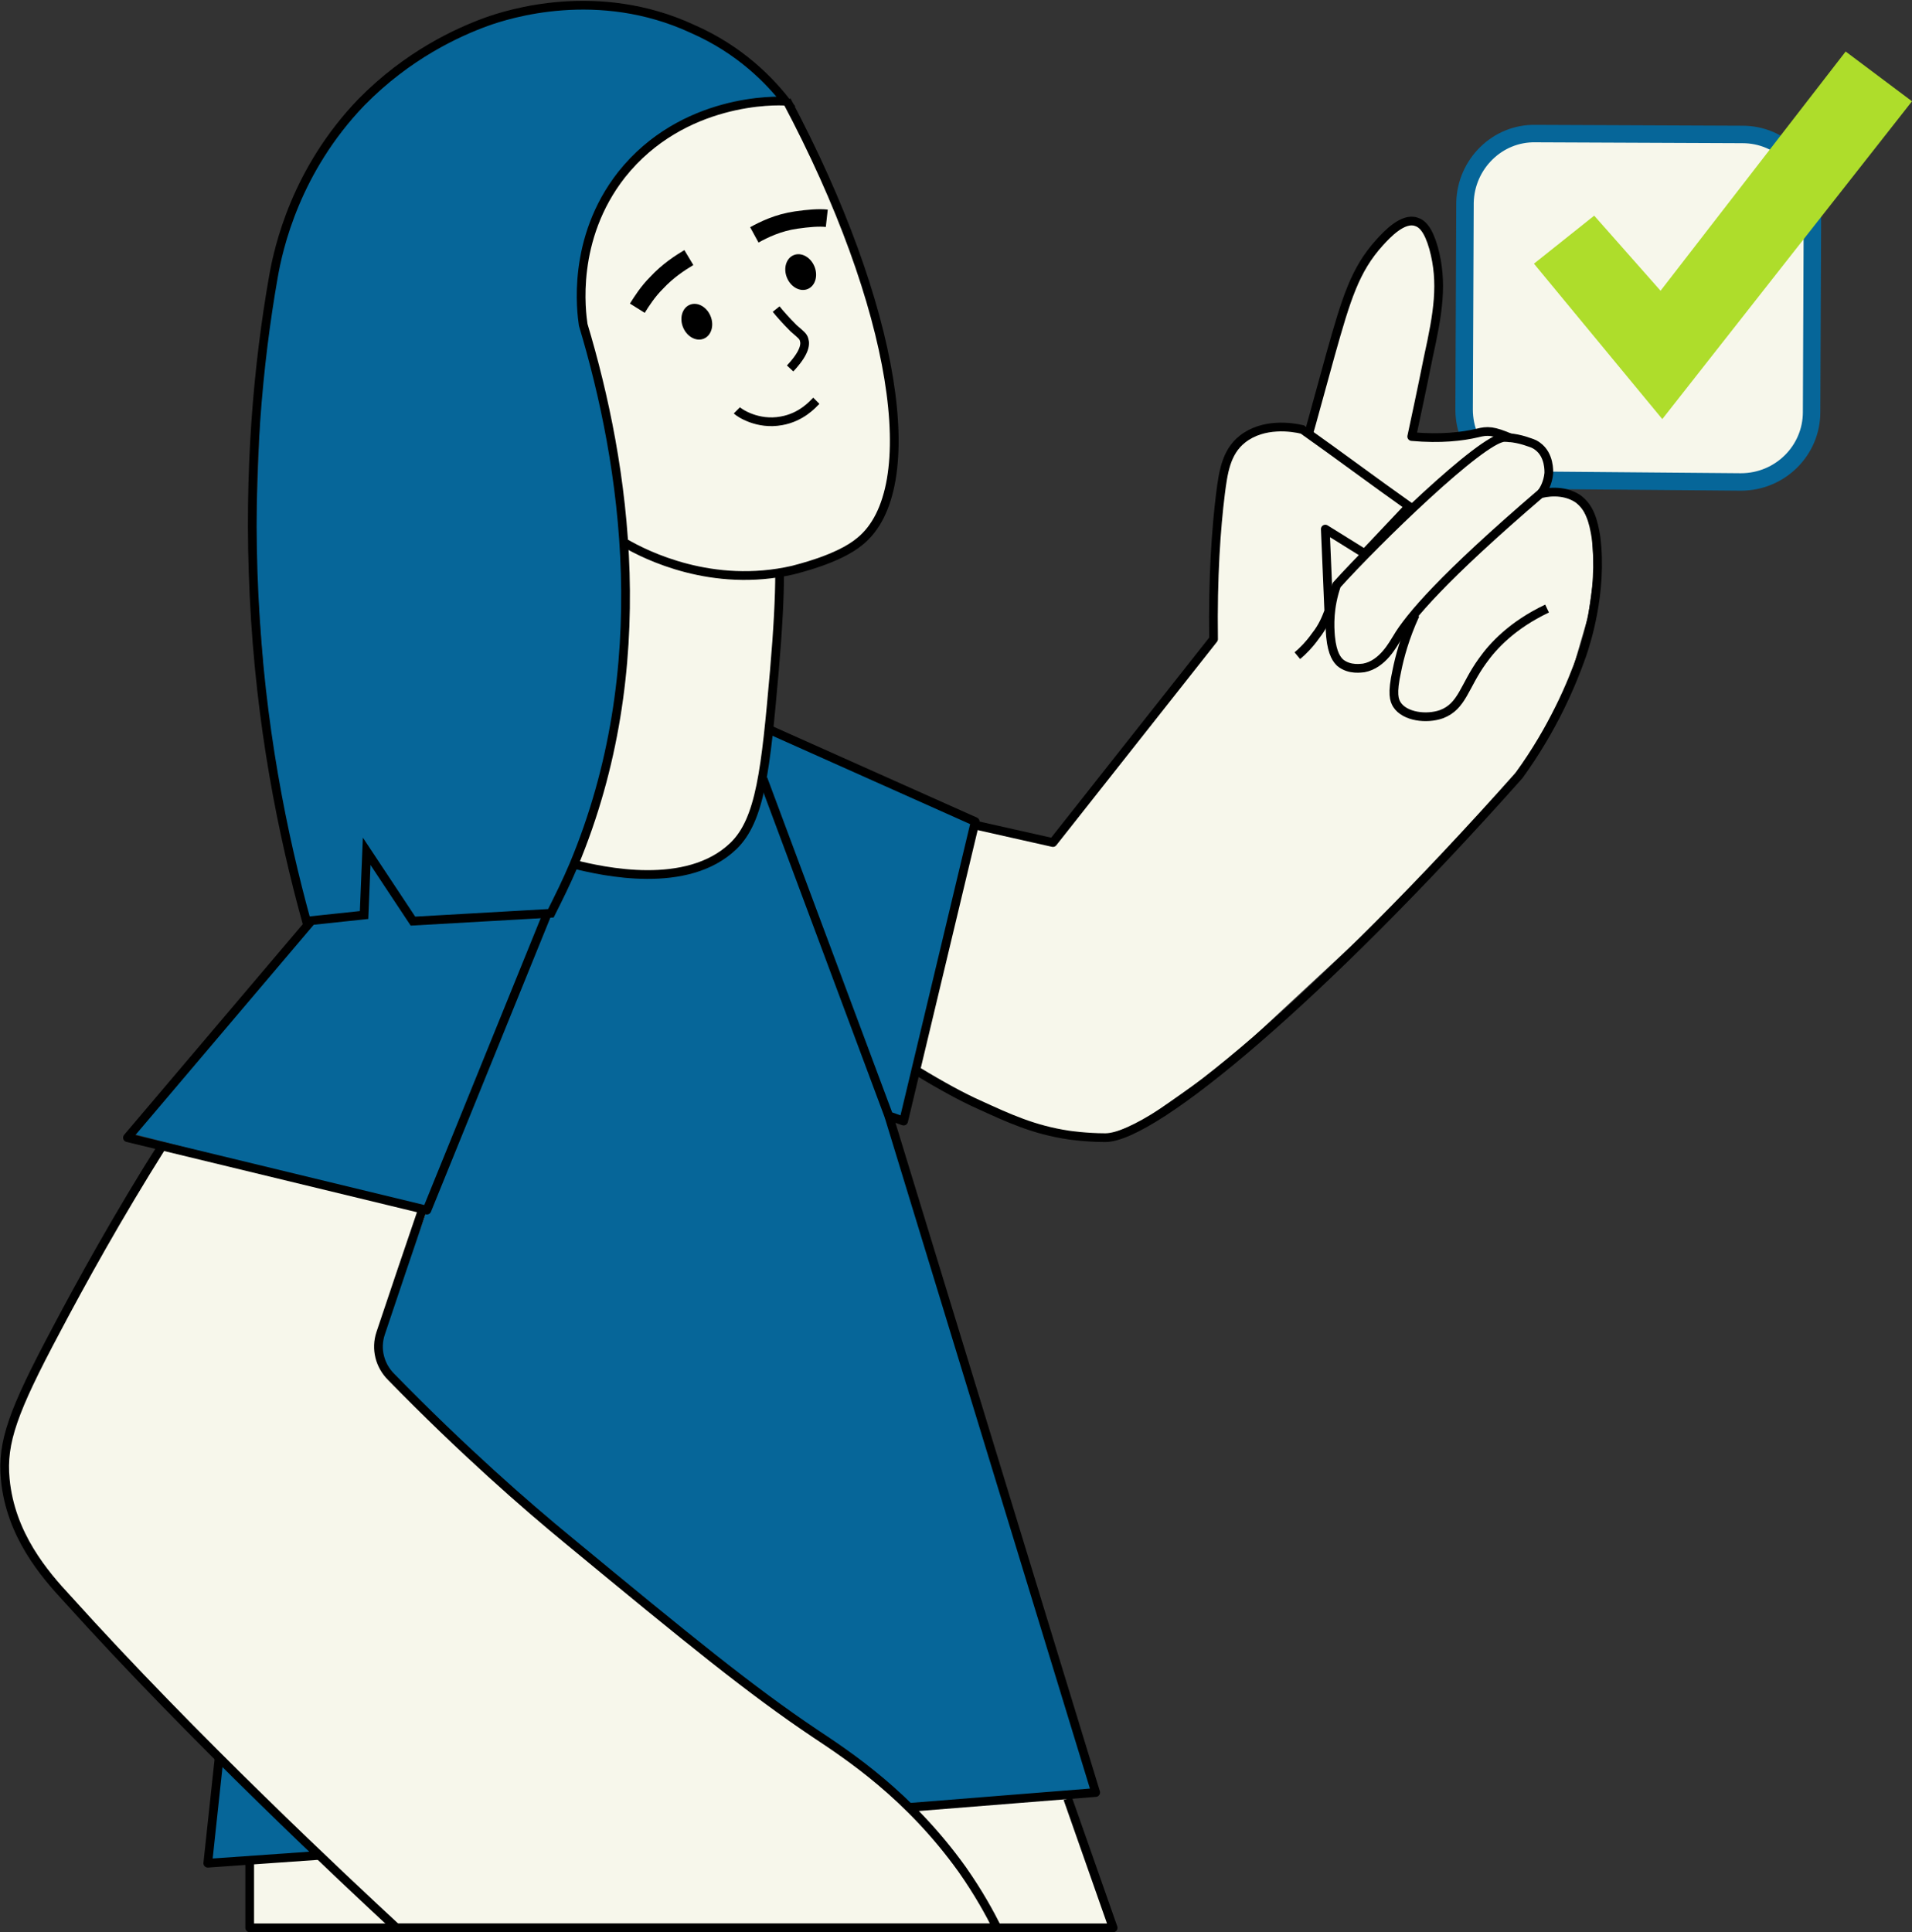
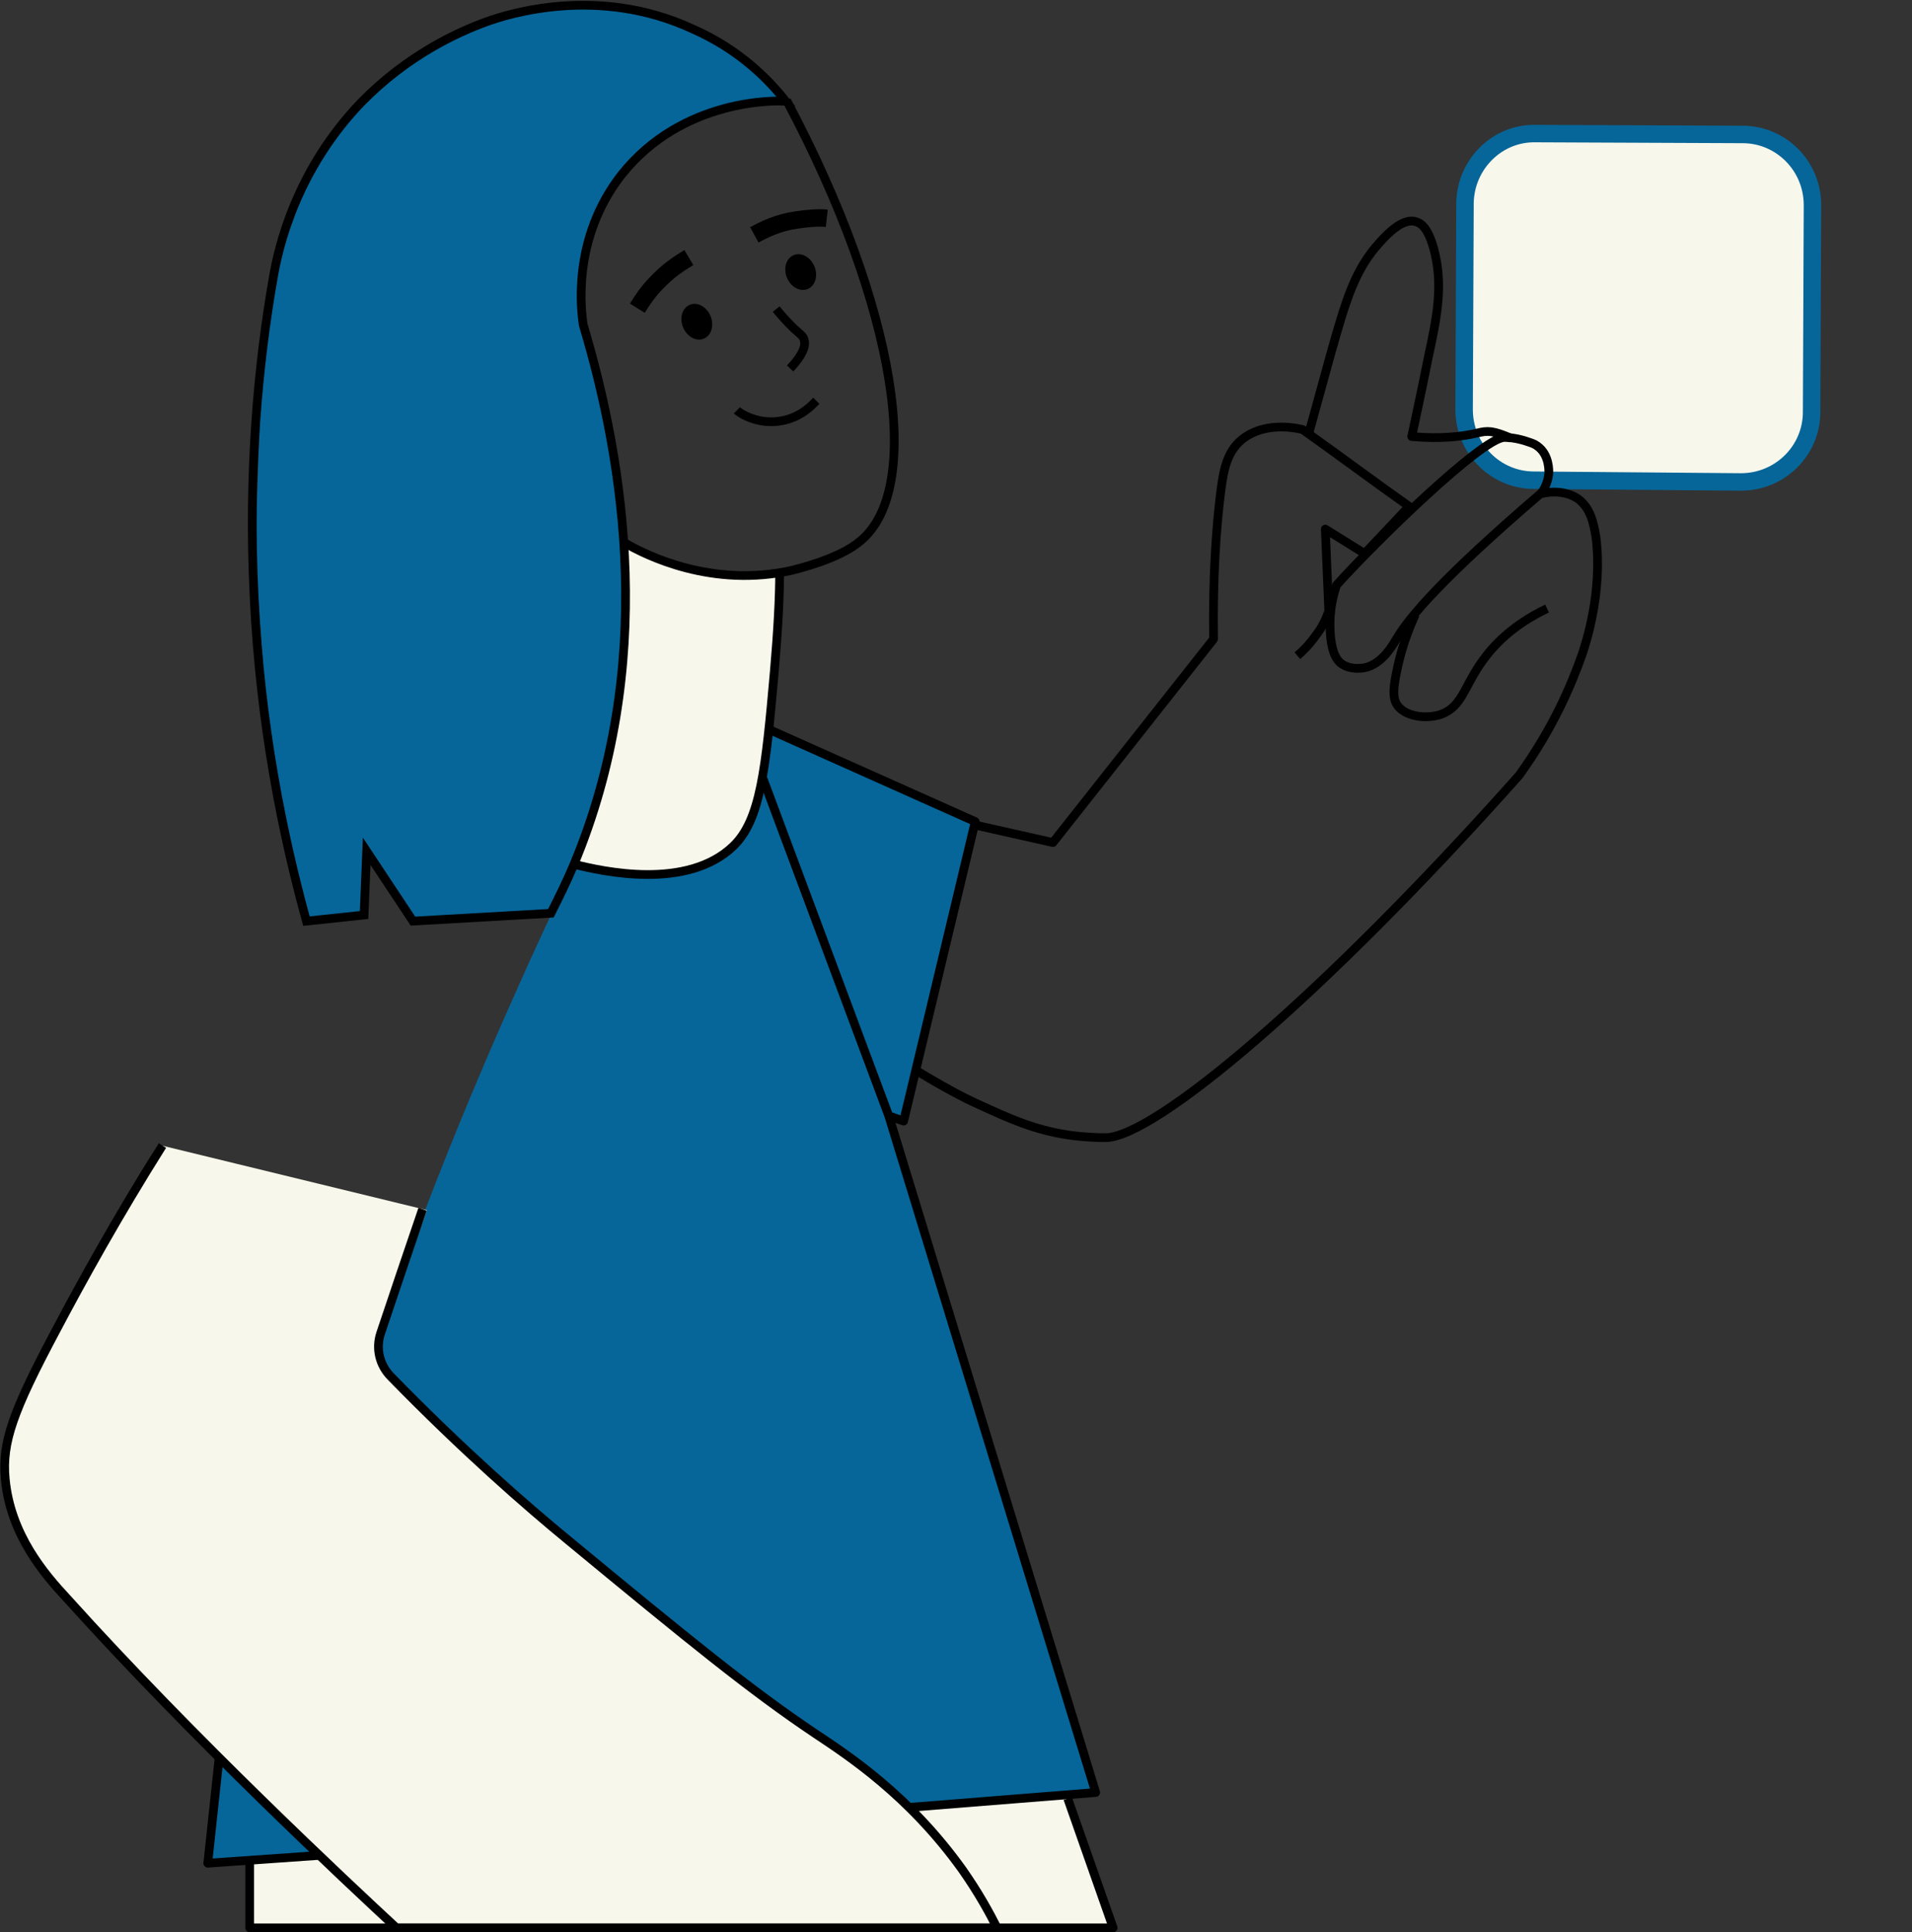
<svg xmlns="http://www.w3.org/2000/svg" version="1.1" id="Capa_2_00000024690042834549873800000001955865271237340574_" x="0px" y="0px" viewBox="0 0 219 221.3" style="enable-background:new 0 0 219 221.3;" xml:space="preserve">
  <rect x="0" y="0" width="219" height="221.3" fill="#333333" stroke="none" />
  <style type="text/css">
	.st0{fill:#F7F7EB;stroke:#066699;stroke-width:2;stroke-miterlimit:10;}
	.st1{fill:#AEDD2B;}
	.st2{fill:#066699;}
	.st3{fill:#F7F7EB;}
	.st4{fill:none;stroke:#000000;stroke-linejoin:round;}
	.st5{fill:none;stroke:#000000;stroke-miterlimit:10;}
	.st6{fill:none;stroke:#000000;stroke-width:2;stroke-miterlimit:10;}
</style>
  <g id="_2">
    <path class="st0" d="M175.9,15.3l23.7,0.1c4.4,0,8,3.6,8,8.1l-0.1,23.7c0,4.4-3.6,8-8.1,8L175.7,55c-4.4,0-8-3.6-8-8.1l0.1-23.7   C167.9,18.8,171.5,15.2,175.9,15.3z" />
-     <polygon class="st1" points="182.6,24.7 175.7,30.2 190.4,48 219,11.6 211.4,5.9 190.2,33.3  " />
-     <polygon class="st2" points="35.5,105.7 15,129.8 48.9,138.6 62.3,104.6 47.5,105.4 42.2,97.4 41.5,104.9  " />
    <path class="st2" d="M89.3,11.3L86.6,8L79,3l-9.3-2.4l-6.9,0.2l-8.2,2.1l-8.7,4.9l-5.6,5.2l-5.4,8.2l-2.2,5.8l-1.3,5.8l-0.9,6   l-0.6,5.6l-0.7,19.1l1.4,18.7l2.9,15.9l1.8,7.2l6.6-0.7l0.3-7.3l5.3,8l15.8-0.9L69,89.9c0.6-2.8,1.2-5.6,1.8-8.4   c0.4-5.5,0.5-10.2,0.5-13.7c-0.1-9.7-0.1-14.5-1.6-19.7c-0.5-1.9-1.6-4.8-2.4-9.4c-0.5-2.6-0.8-4.8-0.9-6.2c0.2-2.1,0.9-7.1,4.6-12   c1.2-1.5,4.6-5.6,10.6-7.8C84.6,11.5,87.5,11.3,89.3,11.3L89.3,11.3z" />
    <path class="st2" d="M87.4,90.3c3.7,8.6,9.1,21.8,14.6,38.4c3.2,9.5,5,15.8,8.4,27.6c3.4,11.6,8.5,28.4,15,49.1   c-6.9,0.6-13.8,1.1-20.6,1.7c-9.8-6.7-17.9-12.9-24.3-18c-6.2-5-13.8-11-23-19.8c-4.1-3.9-7.8-6.4-10.8-9.5   c-2.2-2.3-3.7-5.2-2.7-8.2c3.9-11.6,9.4-25.3,15-37.8c2.2-5,4.5-9.9,6.8-14.6c8.1,2.7,15.9,1.3,19.5-3.4   C86.1,94.6,87,92.9,87.4,90.3L87.4,90.3z" />
    <polygon class="st2" points="88.4,84 111.3,94.3 103.6,128.1 101.7,127.5 87.2,89  " />
    <polygon class="st2" points="25.1,201.7 36.1,212 35.1,212.6 23.8,213.4  " />
-     <path class="st3" d="M112,94.6l8.5,1.9L139,73.2c-0.4-5.2-0.2-9.5,0.1-12.5c0.8-8.2,2.5-9.8,3.2-10.4c2.5-2,5.9-1.7,7.5-1.4   c1.2-3.6,2-6.5,2.6-8.4c1.6-5.7,2.1-8,4-10.8c1-1.4,3.3-4.9,5.4-4.4c2.3,0.5,2.9,5.9,3,7.1c0.2,1.9,0,3.6-1.1,8.9   c-0.5,2.2-1.1,5.1-2,8.7c3.1-0.2,6.1-0.3,9.2-0.5l3.3,0.8l2.7,2.2l0.3,2.6l-0.4,0.9l1.5,0.1l1.9,0.5l1.2,1.8l0.9,2.2l0.3,5.1   l-0.7,4.9l-2.1,7.2l-3.9,7.6l-3.9,5.3l-13.2,13.9l-18.4,17.1l-9.4,6.6l-4.1,1.8l-4.2-0.3l-3.9-0.7l-10-4.4l-3.7-2.2L112,94.6z" />
    <path class="st3" d="M18.1,131.1l30.8,7.5L43.4,154l0.3,2.3l1.5,1.8l17.4,16.2l11.5,9.7l7.7,6l14.6,10.6l5.2,4.1l4.2,4.1l3.5,4.3   l2.8,4.2l1.9,3.4H45l-25-24.6L5.3,180.4l-3.5-5.9l-1.1-4.2l-0.2-4l0.8-2.9c1.9-4.3,4-8.8,6.3-13.4C11,143.2,14.6,136.9,18.1,131.1   L18.1,131.1z" />
    <polygon class="st3" points="28.1,213.1 36.3,212.2 40.7,216.4 45,220.8 28.6,220.8  " />
    <polygon class="st3" points="122.3,205.6 127.5,220.8 113.9,220.6 111.1,215.3 106.9,209.9 104.6,207.3  " />
    <path class="st3" d="M66.1,98.6l2,1.2l5.8,0.5l5.8-0.6l3.1-1.6l2.9-2.8l1.6-5.6l1.5-10.6l0.8-13.2c-1.8,0.1-3.9,0.2-6.3-0.1   c-2.9-0.3-5.4-1-7.3-1.7c-1.4-0.5-2.8-0.9-4.2-1.4C72,67.7,72,74,70.8,81.2C69.7,88.2,67.8,94.1,66.1,98.6z" />
-     <polygon class="st3" points="89.8,11.3 97.1,26.9 100.9,39.4 102.4,46.6 102.2,53.3 100.3,59.8 97.4,62.8 93.2,64.7 88.4,65.6    84.1,65.9 79.8,65.6 76.5,64.4 71.5,61.7 70.2,50.7 67.5,39.3 66.6,34.7 67.6,26.5 71.6,19.3 77.5,14.5 83,12.4  " />
    <polyline class="st4" points="88.2,83.6 111.7,94.1 103.5,128.4 101.8,127.8 87.4,89.2  " />
    <path class="st5" d="M90,11.6c-1-0.1-11.8-0.4-18.8,8.4c-5.8,7.4-4.6,15.8-4.4,17.2c4.8,16,8.4,39.2-1.1,61.9   c-0.8,1.9-1.7,3.7-2.6,5.5c-5.2,0.3-10.5,0.6-15.8,0.9l-5.3-8l-0.3,7.3l-6.6,0.7c-2.7-9.8-5.3-22.4-6-37.3   c-0.7-14.3,0.5-26.7,2.2-36.4c0.6-3.5,2.6-12.3,10.1-20.1c5.3-5.4,11-8,14.3-9.2c2.5-0.9,12.8-4.2,23.6,0.8   C84.8,5.7,88.2,9.3,90,11.6L90,11.6z" />
    <path class="st5" d="M71.6,62.2c2.4,1.4,10,5.2,19.2,3.1c0.3-0.1,5.2-1.2,7.7-3.3c7.4-6,4.2-26.8-8.4-50.5" />
    <path class="st6" d="M73,35.3c0.5-0.8,1.2-1.9,2.2-2.9c1.3-1.4,2.7-2.3,3.7-2.9" />
    <path class="st6" d="M86.4,26.9c1.1-0.6,2.7-1.4,4.8-1.7c1.4-0.2,2.6-0.3,3.5-0.2" />
    <path class="st5" d="M88.9,35.4c0.4,0.5,1.1,1.3,2,2.2c0.8,0.7,1.1,0.9,1.2,1.3c0.2,0.6,0,1.6-1.6,3.3" />
    <path class="st5" d="M84.4,47c0.3,0.3,2.4,1.7,5.1,1.2c2.3-0.4,3.6-1.9,4-2.3" />
    <ellipse transform="matrix(0.924 -0.383 0.383 0.924 -8.056 33.315)" cx="79.8" cy="36.9" rx="1.7" ry="2.1" />
    <ellipse transform="matrix(0.924 -0.383 0.383 0.924 -4.969 37.455)" cx="91.7" cy="31.2" rx="1.7" ry="2.1" />
    <path class="st5" d="M65.8,99c3.2,0.8,12.9,3,18.2-2.1c3.1-3,3.7-8.7,4.7-20.1c0.4-4.6,0.6-8.4,0.6-11.2" />
    <path class="st4" d="M111.7,94.5l8.9,2L139,73.2c-0.1-7.1,0.3-12.7,0.8-16.7c0.3-2.3,0.6-4.7,2.5-6.2c2.4-1.9,5.7-1.4,6.9-1.1   c4.1,2.9,8.1,5.9,12.2,8.8c-1.7,1.8-3.4,3.6-5.1,5.4l-4.5-2.8l0.4,9.4c-0.3,0.8-0.7,1.8-1.5,2.8c-0.7,1-1.5,1.8-2.1,2.3" />
    <path class="st4" d="M173.1,50.2c-2.1-0.9-2.7-0.9-3.9-0.6c-1.7,0.4-4.2,0.7-7.5,0.4c0.4-1.9,1.1-5.1,1.9-9.1   c1.1-5,1.7-8.5,0.6-12.5c-0.6-2.1-1.3-2.8-2-3c-1.5-0.5-3.3,1.4-4.2,2.4c-2.8,3.1-3.8,6.4-5.6,12.8c-1.2,4.3-2.1,7.7-2.6,9.4" />
    <path class="st4" d="M160,73.1c-0.4,0.6-1.6,3-3.8,3.4c-0.2,0-1.6,0.3-2.7-0.6c-0.3-0.3-0.9-0.9-1.1-3c-0.1-1.2-0.2-3.3,0.7-5.9   c4.5-5,16.6-16.8,19.2-16.9c1.4,0,2.7,0.5,2.7,0.5c0.3,0.1,0.7,0.2,1.1,0.5c1.4,1,1.3,2.9,1.3,3.1c-0.1,1.1-0.6,2-0.9,2.3   C165.3,66.1,161.4,70.7,160,73.1L160,73.1z" />
    <path class="st4" d="M176.3,56.6c0.7-0.2,2.7-0.6,4.4,0.5c1.4,1,1.8,2.6,2.1,4.4c0.8,6.4-1.2,12.3-1.6,13.5   c-1.2,3.4-3.3,8.4-7.2,13.8c-22.6,25.4-41.8,41.5-47.4,41.5c-2.2,0-4.2-0.3-4.2-0.3c-4-0.6-6.8-1.9-10.3-3.5   c-1.8-0.8-4.2-2.1-7-3.8" />
    <path class="st4" d="M162.1,70.4c-1.2,2.6-1.8,4.9-2.1,6.4c-0.6,2.7-0.3,3.4,0,3.9c0.9,1.4,3.4,1.7,5.1,1.1   c2.4-0.9,2.6-3.2,4.7-6.1c1.2-1.7,3.4-4.1,7.4-6" />
-     <polyline class="st4" points="62.7,104.6 48.9,138.6 14.6,130.3 35.8,105.3  " />
    <path class="st4" d="M48.4,138.5c-1.6,4.7-3.2,9.4-4.8,14.2c-0.6,1.8-0.1,3.7,1.2,5c8.2,8.4,15.4,14.7,20.4,18.8   c13.8,11.4,20.8,17.1,28.1,22c3.9,2.6,10.8,7.1,16.9,15.6c1.9,2.7,3.2,5.1,4,6.7H45.4c-5.5-5.1-23.2-21.6-37.7-37.7   c-2.6-2.8-6.5-7.3-7.1-13.7c-0.4-4.2,0.9-7.8,5.8-17c2.9-5.5,7.1-13.1,12.2-21.2" />
    <polyline class="st4" points="101.8,127.8 125.5,205.3 104.2,207  " />
    <polyline class="st4" points="122.3,206 127.5,220.8 114.2,220.8 28.6,220.8 28.6,213.4  " />
    <polyline class="st4" points="36.6,212.5 23.8,213.4 25.1,201.3  " />
  </g>
</svg>